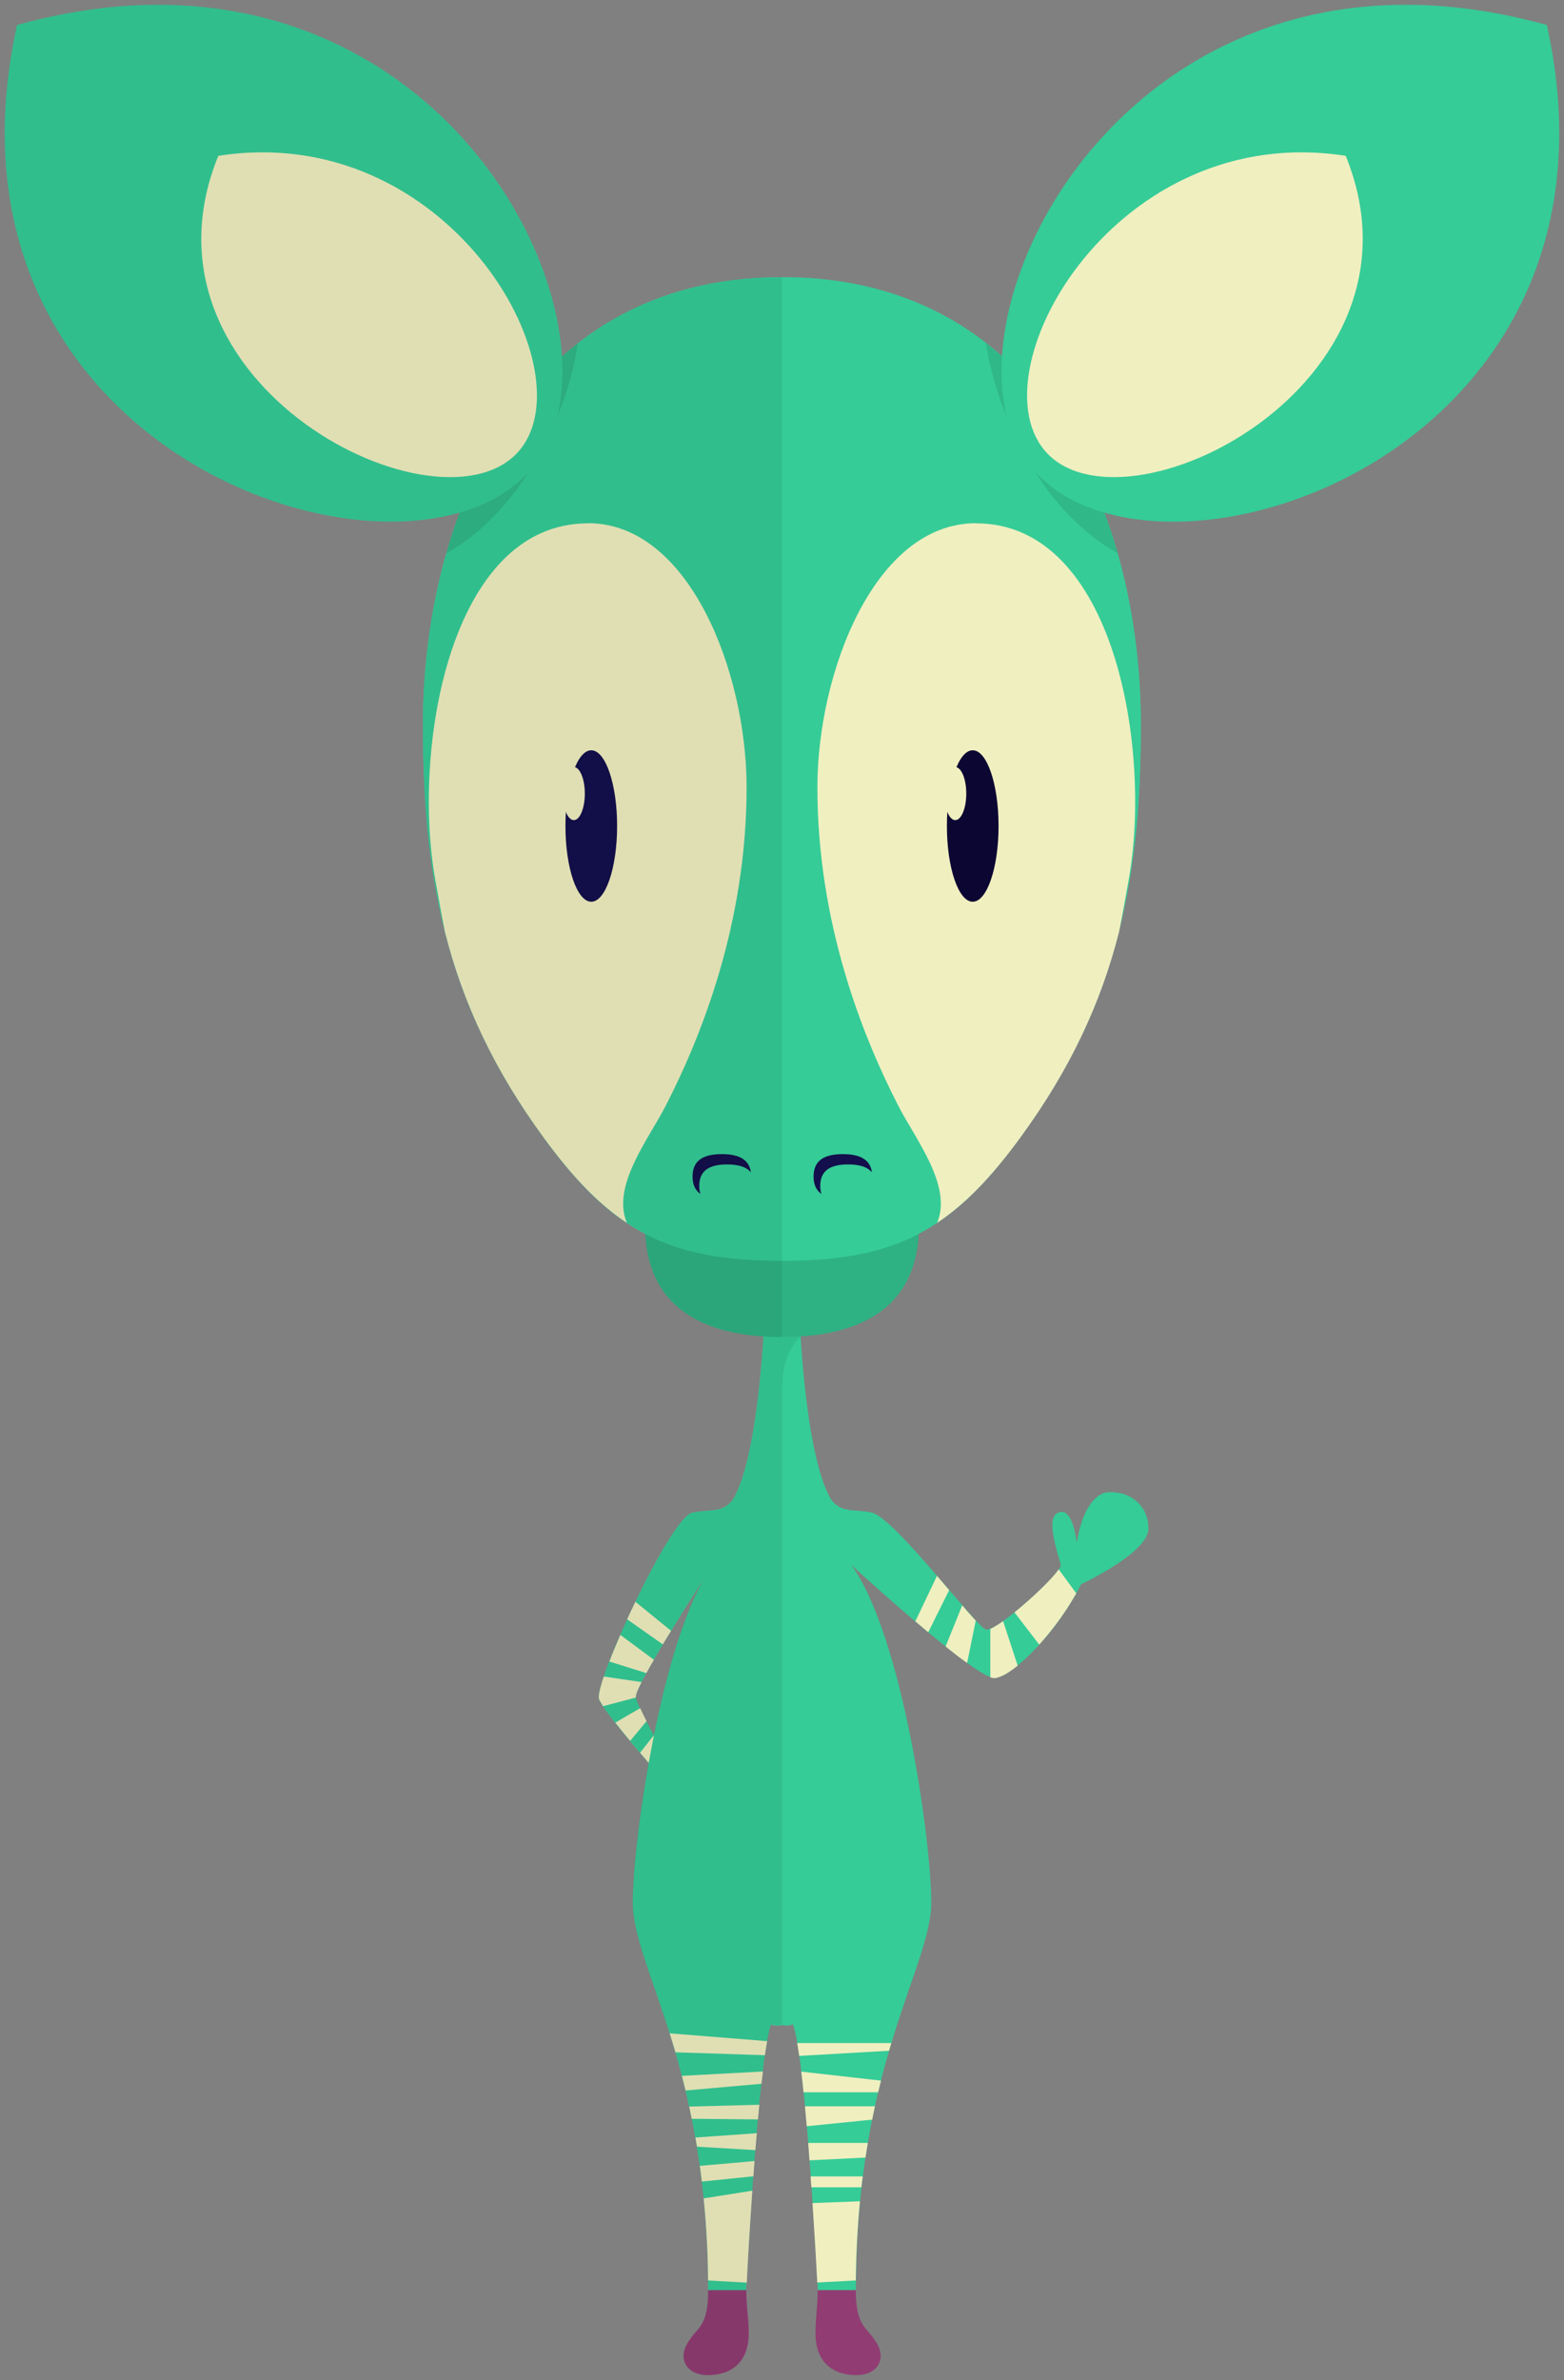
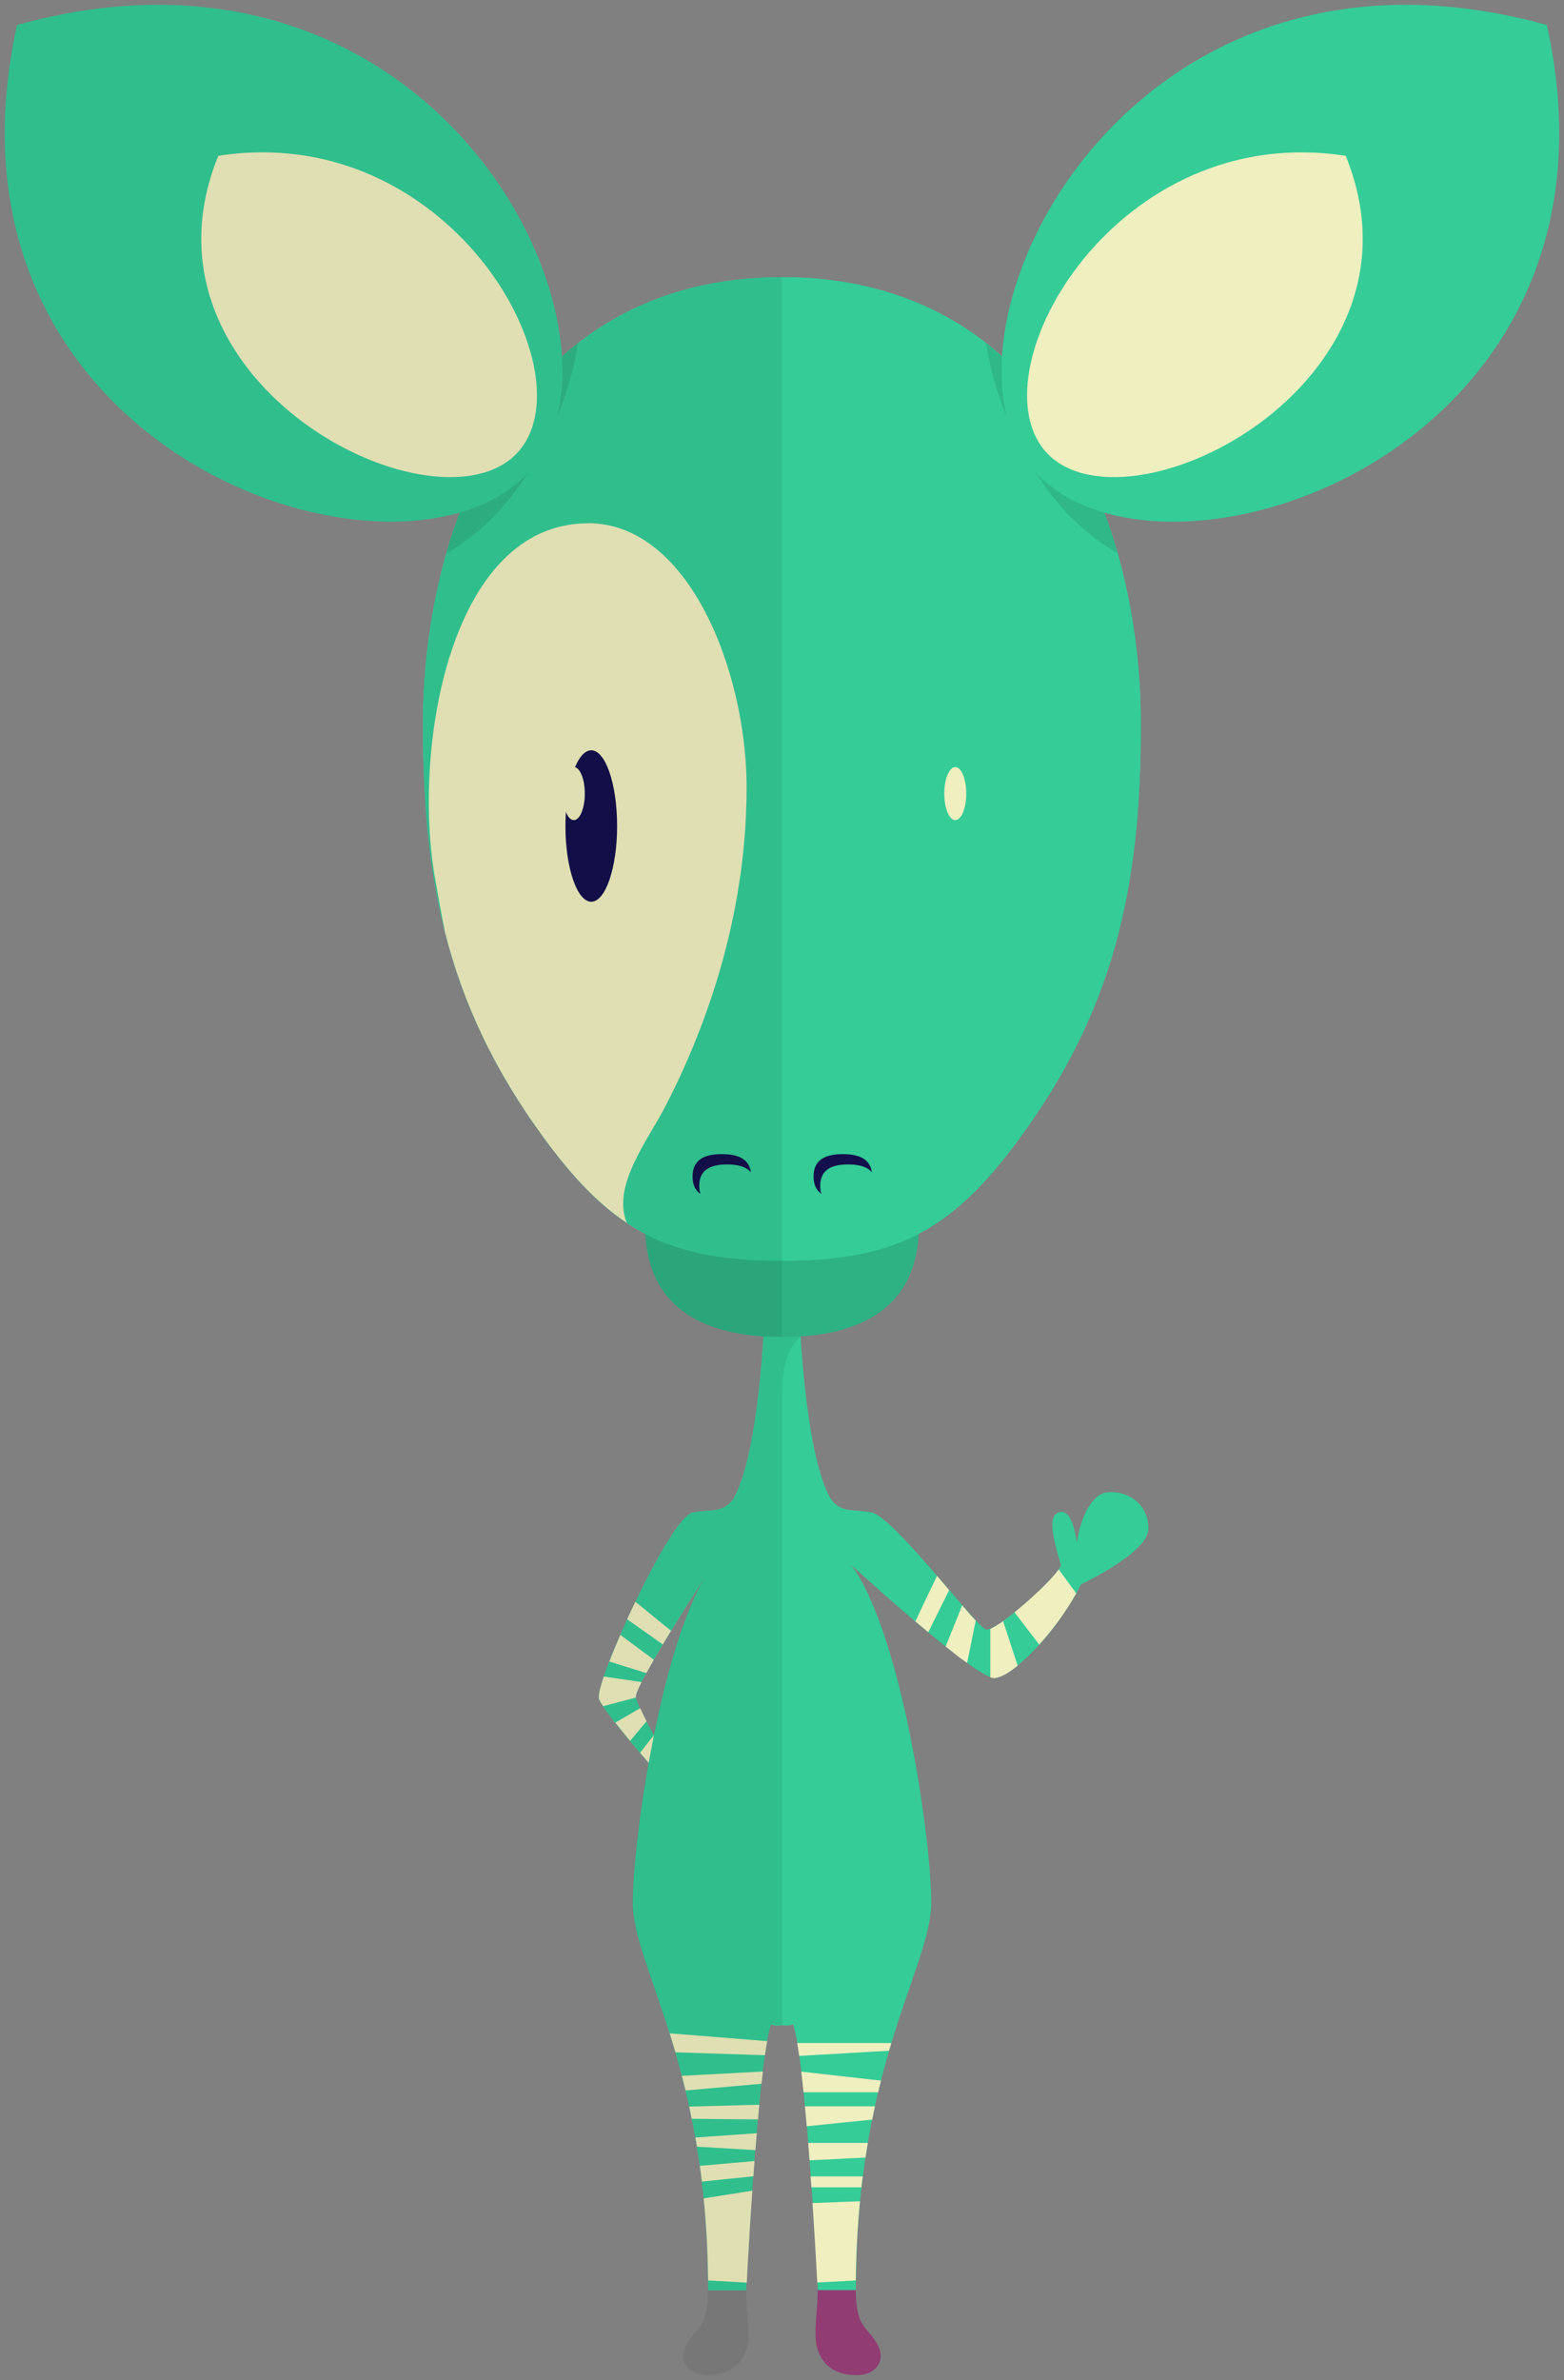
<svg xmlns="http://www.w3.org/2000/svg" width="165" height="251" viewBox="0 0 165 251" fill="none">
  <rect x="0" y="0" width="165" height="251" fill="#808080" stroke="none" />
  <g clip-path="url(#clip0_6200_54564)">
    <path d="M114.04 167.09C111.58 172.026 106.912 176.798 104.944 176.962C102.976 177.127 89.805 165.04 89.805 165.04C95.129 172.279 98.245 193.91 98.245 200.656C98.245 207.402 90.297 217.768 90.297 241.538H86.286C86.286 241.538 85.062 217.351 83.662 213.49C83.006 213.731 82.514 213.566 82.514 213.566V138.156H84.318C84.318 138.156 84.81 153.345 87.673 158.116C88.733 159.597 90.07 159.129 91.95 159.509C94.322 160.002 102.951 171.52 103.998 171.849C105.045 172.178 111.92 166.014 111.92 165.027C110.797 161.331 110.709 159.8 111.756 159.483C113.257 159.028 113.585 162.723 113.585 162.723C114.077 159.686 115.301 157.509 116.865 157.382C119.136 157.192 121.18 158.724 121.155 161.243C121.129 163.774 114.052 167.077 114.052 167.077L114.04 167.09Z" fill="#35CC97" />
    <path d="M63.198 179.177C62.656 177.532 70.679 160.015 73.051 159.521C74.93 159.129 76.255 159.61 77.327 158.129C80.191 153.357 80.683 138.169 80.683 138.169H82.487L85.767 176.444L82.487 213.579C82.487 213.579 81.995 213.744 81.339 213.503C79.951 217.363 78.715 241.551 78.715 241.551H74.703C74.703 217.781 66.756 207.415 66.756 200.669C66.756 193.923 69.872 172.292 75.195 165.052C75.195 165.052 66.806 177.886 67.071 179.013C67.462 180.405 69.317 183.582 69.317 183.582L68.875 186.43C68.875 186.43 63.602 180.443 63.185 179.19L63.198 179.177Z" fill="#35CC97" />
    <path d="M102.95 170.926C102.849 170.824 102.748 170.698 102.634 170.584C102.521 170.457 102.407 170.331 102.294 170.204L102.268 170.179C102.155 170.052 102.041 169.913 101.915 169.774L101.89 169.736C101.764 169.597 101.638 169.458 101.511 169.306L99.758 173.647C99.96 173.812 100.149 173.963 100.351 174.115H100.363C100.553 174.28 100.742 174.419 100.918 174.558L100.944 174.584C101.12 174.723 101.31 174.862 101.486 174.989H101.511C101.688 175.141 101.865 175.267 102.029 175.381L102.937 170.926H102.95Z" fill="#F0EFC0" />
    <path d="M111.68 165.521C110.999 166.521 108.88 168.546 107.025 170.04L109.637 173.445C110.797 172.154 111.983 170.622 112.98 168.989C113.232 168.572 113.421 168.243 113.51 168.103L113.548 168.04L111.693 165.509L111.68 165.521Z" fill="#F0EFC0" />
    <path d="M105.233 176.913C105.233 176.913 105.347 176.887 105.41 176.862C105.435 176.862 105.461 176.837 105.486 176.837C105.549 176.811 105.612 176.786 105.675 176.761C105.7 176.761 105.725 176.735 105.751 176.723C105.839 176.685 105.927 176.634 106.016 176.596H106.028C106.23 176.482 106.432 176.343 106.659 176.191L106.697 176.166C106.798 176.103 106.899 176.027 106.987 175.951L107.025 175.925C107.138 175.837 107.252 175.748 107.365 175.66L105.826 170.964C105.423 171.255 105.057 171.483 104.754 171.647C104.653 171.711 104.565 171.749 104.477 171.787V176.887C104.577 176.925 104.653 176.951 104.741 176.963C104.817 176.976 104.893 176.989 104.943 176.976C105.019 176.976 105.082 176.963 105.158 176.938C105.183 176.938 105.208 176.938 105.233 176.925V176.913Z" fill="#F0EFC0" />
    <path d="M98.85 166.192L96.566 170.989C97.021 171.369 97.475 171.761 97.929 172.141L100.137 167.699C99.72 167.205 99.291 166.699 98.85 166.192Z" fill="#F0EFC0" />
    <path d="M66.164 170.774L69.923 173.419C70.201 172.951 70.491 172.47 70.794 171.989L67.034 168.926C66.732 169.546 66.442 170.166 66.164 170.774Z" fill="#F0EFC0" />
    <path d="M67.527 180.152L64.916 181.671C65.408 182.291 65.951 182.962 66.48 183.595L68.209 181.519C67.969 181.064 67.742 180.595 67.54 180.152H67.527Z" fill="#F0EFC0" />
    <path d="M63.704 176.799C63.3 178.001 63.099 178.875 63.2 179.178C63.263 179.356 63.414 179.609 63.629 179.938L67.085 179.026V179.001C67.022 178.799 67.262 178.216 67.678 177.394L63.704 176.811V176.799Z" fill="#F0EFC0" />
    <path d="M68.991 182.987L67.527 184.848C67.893 185.266 68.209 185.633 68.436 185.911L68.991 182.987Z" fill="#F0EFC0" />
    <path d="M64.285 175.229L68.183 176.444C68.423 176.014 68.688 175.533 68.978 175.039L65.446 172.419C65.017 173.419 64.613 174.368 64.285 175.241V175.229Z" fill="#F0EFC0" />
    <path d="M85.716 232.337L90.725 232.147C90.472 234.729 90.321 237.501 90.283 240.5L86.221 240.715C86.145 239.273 85.969 236.07 85.716 232.337ZM85.603 230.678H90.876C90.914 230.286 90.964 229.906 91.015 229.527H85.514C85.54 229.919 85.565 230.299 85.603 230.678ZM93.79 216.275C93.866 215.996 93.954 215.731 94.03 215.465H84.102C84.177 215.87 84.24 216.326 84.316 216.819M84.531 218.465C84.619 219.148 84.695 219.882 84.77 220.654H92.642C92.743 220.237 92.844 219.819 92.945 219.426L84.531 218.477V218.465ZM85.262 225.995C85.313 226.603 85.363 227.223 85.401 227.831L91.305 227.54C91.381 227.021 91.469 226.502 91.557 225.995H85.262ZM84.922 222.135C84.985 222.819 85.048 223.527 85.111 224.236L92.011 223.54C92.112 223.059 92.201 222.591 92.302 222.135H84.922Z" fill="#F0EFC0" />
    <path d="M74.704 240.488C74.679 237.375 74.502 234.502 74.237 231.844L79.371 231.034C79.069 235.312 78.854 239.109 78.779 240.729L74.716 240.501L74.704 240.488ZM73.518 226.389L79.687 226.756C79.737 226.161 79.788 225.566 79.838 224.971L73.367 225.427C73.417 225.743 73.48 226.072 73.531 226.389H73.518ZM80.696 216.744C80.772 216.2 80.847 215.706 80.936 215.263L70.654 214.44C70.856 215.086 71.058 215.744 71.26 216.44M79.485 229.502C79.523 228.971 79.561 228.439 79.599 227.907L73.833 228.414C73.909 228.958 73.985 229.502 74.048 230.072L79.485 229.515V229.502ZM80.33 219.744C80.381 219.301 80.431 218.87 80.482 218.465L71.941 218.921C72.067 219.427 72.206 219.946 72.332 220.465L80.343 219.756L80.33 219.744ZM79.965 223.515C80.015 222.997 80.053 222.478 80.103 221.971L72.711 222.161C72.799 222.579 72.887 223.009 72.975 223.452L79.952 223.515H79.965Z" fill="#F0EFC0" />
    <path d="M82.499 132.942C82.499 132.942 68.055 117.146 68.055 129.208C68.055 138.865 75.599 141.004 82.499 141.004C89.4 141.004 96.944 138.865 96.944 129.208C96.944 117.146 82.499 132.942 82.499 132.942Z" fill="#2EB284" />
    <path d="M82.501 29.231C54.621 29.231 44.617 55.178 44.617 76.454C44.617 93.617 47.493 106.515 57.422 120.058C64.6 129.854 70.554 132.955 82.489 132.955C94.423 132.955 100.377 129.854 107.555 120.058C117.484 106.515 120.36 93.617 120.36 76.454C120.36 55.178 110.482 29.231 82.476 29.231H82.501Z" fill="#35CC97" />
    <path d="M82.501 29.231C54.621 29.231 44.617 55.178 44.617 76.454C44.617 93.617 47.493 106.515 57.422 120.058C64.6 129.854 70.554 132.955 82.489 132.955C94.423 132.955 100.377 129.854 107.555 120.058C117.484 106.515 120.36 93.617 120.36 76.454C120.36 55.178 110.482 29.231 82.476 29.231H82.501Z" fill="#35CC97" />
    <path d="M86.537 125.056C86.537 123.512 87.52 122.803 89.476 122.803C90.674 122.803 91.52 123.069 91.986 123.639C91.81 122.322 90.788 121.715 88.921 121.715C86.865 121.715 85.83 122.449 85.83 124.082C85.83 124.93 86.108 125.525 86.663 125.917C86.574 125.664 86.537 125.385 86.537 125.056Z" fill="#130F4C" />
    <path d="M73.771 125.056C73.771 123.512 74.755 122.803 76.71 122.803C77.909 122.803 78.754 123.069 79.221 123.639C79.044 122.322 78.022 121.715 76.155 121.715C74.099 121.715 73.064 122.449 73.064 124.082C73.064 124.93 73.342 125.525 73.897 125.917C73.809 125.664 73.771 125.385 73.771 125.056Z" fill="#130F4C" />
    <path d="M62.037 55.178C72.748 55.178 78.765 70.961 78.765 83.036C78.765 97.414 73.959 109.362 70.237 116.602C68.433 120.133 64.485 125.069 66.137 128.968C63.11 126.955 60.359 124.069 57.42 120.057C52.134 112.855 48.854 105.831 46.937 98.262C46.571 96.414 46.243 94.591 45.928 92.807C43.455 79.087 47.391 55.19 62.037 55.19V55.178Z" fill="#F0EFC0" />
    <path d="M62.379 95.098C63.884 95.098 65.104 91.522 65.104 87.112C65.104 82.701 63.884 79.125 62.379 79.125C60.874 79.125 59.654 82.701 59.654 87.112C59.654 91.522 60.874 95.098 62.379 95.098Z" fill="#130F4C" />
    <path d="M60.538 86.491C61.179 86.491 61.698 85.239 61.698 83.694C61.698 82.149 61.179 80.897 60.538 80.897C59.897 80.897 59.377 82.149 59.377 83.694C59.377 85.239 59.897 86.491 60.538 86.491Z" fill="#F0EFC0" />
    <path opacity="0.1" d="M58.772 43.989C59.857 41.394 60.576 38.787 60.979 36.192C54.028 41.622 49.562 49.685 47.09 58.355C51.745 55.709 55.82 51.052 58.772 43.989Z" fill="black" />
    <path opacity="0.1" d="M106.229 43.989C105.144 41.394 104.425 38.787 104.021 36.192C110.973 41.622 115.438 49.685 117.911 58.355C113.256 55.709 109.181 51.052 106.229 43.989Z" fill="black" />
    <path d="M56.74 48.584C44.944 65.367 -8.469 49.026 1.8 2.639C45.575 -9.537 67.172 33.712 56.74 48.584Z" fill="#35CC97" />
    <path d="M54.847 47.444C46.773 57.278 13.166 40.647 23.031 16.434C47.114 12.675 62 38.749 54.847 47.444Z" fill="#F0EFC0" />
    <path d="M108.261 48.584C120.044 65.379 173.47 49.039 163.189 2.639C119.426 -9.537 97.816 33.712 108.261 48.584Z" fill="#35CC97" />
    <path d="M110.154 47.444C118.228 57.278 151.835 40.647 141.97 16.434C117.887 12.675 103.001 38.749 110.154 47.444Z" fill="#F0EFC0" />
-     <path d="M102.962 55.178C92.252 55.178 86.234 70.961 86.234 83.036C86.234 97.414 91.041 109.362 94.762 116.602C96.566 120.133 100.515 125.069 98.862 128.968C101.89 126.955 104.64 124.069 107.58 120.057C112.865 112.855 116.145 105.831 118.063 98.262C118.429 96.414 118.757 94.591 119.072 92.807C121.545 79.087 117.609 55.19 102.962 55.19V55.178Z" fill="#F0EFC0" />
-     <path d="M102.621 95.098C104.126 95.098 105.346 91.522 105.346 87.112C105.346 82.701 104.126 79.125 102.621 79.125C101.116 79.125 99.897 82.701 99.897 87.112C99.897 91.522 101.116 95.098 102.621 95.098Z" fill="#0C0632" />
    <path d="M100.78 86.491C101.421 86.491 101.94 85.239 101.94 83.694C101.94 82.149 101.421 80.897 100.78 80.897C100.139 80.897 99.619 82.149 99.619 83.694C99.619 85.239 100.139 86.491 100.78 86.491Z" fill="#F0EFC0" />
    <path d="M90.285 241.539C90.285 243.919 90.751 244.944 91.47 245.766C92.353 246.754 92.909 247.602 92.909 248.475C92.909 249.538 92.025 250.487 90.335 250.487C87.85 250.487 86.033 249.095 86.033 246.096C86.033 244.374 86.26 243.387 86.26 241.526H90.272L90.285 241.539Z" fill="#913C73" />
-     <path d="M74.716 241.539C74.716 243.919 74.287 244.944 73.555 245.766C72.672 246.754 72.117 247.602 72.117 248.475C72.117 249.538 73 250.487 74.691 250.487C77.176 250.487 78.993 249.095 78.993 246.096C78.993 244.374 78.74 243.387 78.74 241.526H74.729L74.716 241.539Z" fill="#913C73" />
    <path opacity="0.07" d="M84.29 140.954C83.698 140.992 83.092 141.005 82.499 141.005V29.231C72.634 29.231 65.014 32.484 59.287 37.623C58.164 19.283 37.26 -7.234 1.799 2.639C-6.868 41.749 29.729 59.494 48.501 54.064C45.801 61.253 44.615 69.126 44.615 76.454C44.615 84.491 45.246 91.579 46.936 98.249C47.05 98.718 47.176 99.186 47.302 99.642C47.328 99.73 47.353 99.832 47.391 99.92C47.492 100.274 47.592 100.641 47.706 100.996C47.756 101.148 47.807 101.3 47.845 101.452C47.933 101.743 48.034 102.046 48.122 102.338C48.185 102.515 48.236 102.679 48.299 102.856C48.387 103.135 48.488 103.401 48.576 103.679C48.639 103.869 48.715 104.046 48.778 104.236C48.879 104.502 48.968 104.755 49.068 105.021C49.144 105.211 49.22 105.4 49.295 105.59C49.396 105.843 49.497 106.097 49.598 106.35C49.674 106.54 49.762 106.742 49.838 106.932C49.939 107.185 50.052 107.426 50.153 107.679C50.242 107.869 50.33 108.071 50.418 108.261C50.532 108.501 50.645 108.755 50.759 108.995C50.847 109.198 50.948 109.387 51.036 109.577C51.15 109.818 51.276 110.058 51.39 110.299C51.49 110.501 51.592 110.691 51.692 110.894C51.819 111.134 51.945 111.375 52.071 111.615C52.172 111.818 52.285 112.007 52.386 112.21C52.512 112.45 52.651 112.691 52.79 112.931C52.904 113.121 53.004 113.324 53.118 113.514C53.257 113.754 53.395 113.995 53.547 114.235C53.66 114.425 53.774 114.627 53.9 114.817C54.051 115.058 54.203 115.311 54.354 115.551C54.468 115.741 54.594 115.931 54.708 116.121C54.871 116.374 55.035 116.627 55.212 116.88C55.326 117.058 55.452 117.235 55.565 117.425C55.755 117.703 55.944 117.982 56.146 118.273C56.246 118.425 56.36 118.576 56.461 118.741C56.751 119.146 57.041 119.551 57.344 119.969C57.369 119.994 57.382 120.019 57.407 120.057C57.609 120.336 57.824 120.614 58.025 120.88C58.088 120.969 58.164 121.057 58.227 121.146C58.366 121.323 58.492 121.5 58.631 121.677C58.719 121.779 58.795 121.893 58.883 121.994C58.997 122.146 59.11 122.285 59.236 122.424C59.325 122.538 59.426 122.652 59.514 122.766C59.615 122.892 59.728 123.019 59.829 123.146C59.93 123.259 60.031 123.386 60.132 123.5C60.182 123.563 60.233 123.614 60.283 123.664C60.548 123.981 60.826 124.272 61.091 124.563C61.141 124.614 61.192 124.677 61.242 124.728C61.381 124.88 61.532 125.031 61.671 125.171C61.722 125.221 61.76 125.272 61.81 125.31C61.961 125.462 62.113 125.614 62.264 125.766L62.34 125.841C64.182 127.639 66.049 129.044 68.08 130.107C68.496 138.131 74.476 140.549 80.556 140.941C80.266 145.548 79.434 154.636 77.34 158.129C76.28 159.61 74.943 159.142 73.063 159.522C71.713 159.8 68.559 165.546 66.162 170.774C65.91 171.331 65.67 171.875 65.43 172.406C65.317 172.66 65.216 172.9 65.115 173.14C65.014 173.381 64.913 173.609 64.825 173.837V173.875C64.712 174.102 64.623 174.318 64.535 174.545V174.571C64.434 174.786 64.346 175.001 64.27 175.216C64.055 175.786 63.854 176.317 63.69 176.798C63.639 176.938 63.601 177.064 63.563 177.191L63.538 177.279C63.5 177.406 63.462 177.52 63.425 177.634C63.387 177.748 63.362 177.862 63.336 177.963L63.311 178.039C63.286 178.14 63.261 178.241 63.248 178.33C63.223 178.418 63.21 178.507 63.198 178.583V178.646C63.172 178.722 63.172 178.798 63.16 178.861C63.16 178.925 63.16 178.975 63.16 179.026V179.064C63.16 179.064 63.172 179.153 63.185 179.19C63.198 179.228 63.223 179.279 63.248 179.33V179.355C63.248 179.355 63.311 179.444 63.336 179.494V179.52C63.336 179.52 63.425 179.633 63.462 179.697C63.5 179.773 63.551 179.849 63.601 179.925C63.917 180.406 64.371 181.013 64.888 181.659C65.002 181.81 65.128 181.962 65.241 182.114L65.292 182.165C65.531 182.469 65.784 182.772 66.023 183.064L66.087 183.127C66.995 184.228 67.891 185.266 68.408 185.873C67.31 191.999 66.73 197.708 66.73 200.631C66.73 203.96 68.66 208.162 70.628 214.415C70.83 215.06 71.032 215.718 71.234 216.415C71.461 217.212 71.688 218.035 71.915 218.883C72.041 219.389 72.18 219.895 72.306 220.427C72.445 220.984 72.571 221.553 72.697 222.136C72.785 222.553 72.874 222.984 72.962 223.427C73.088 224.072 73.214 224.73 73.34 225.401C73.391 225.717 73.454 226.047 73.504 226.363C73.618 227.021 73.719 227.692 73.807 228.388C73.883 228.932 73.959 229.477 74.022 230.033C74.097 230.616 74.16 231.211 74.224 231.818C74.261 232.147 74.287 232.476 74.312 232.818V232.843C74.337 233.172 74.375 233.501 74.4 233.843V233.881C74.425 234.21 74.451 234.539 74.476 234.868V234.932C74.501 235.261 74.526 235.59 74.539 235.919V236.008C74.564 236.337 74.577 236.678 74.589 237.02V237.096C74.615 237.45 74.627 237.817 74.64 238.185C74.665 238.944 74.678 239.703 74.69 240.488C74.69 240.83 74.69 241.184 74.69 241.539C74.69 243.918 74.261 244.943 73.53 245.766C72.647 246.753 72.091 247.601 72.091 248.475C72.091 249.538 72.975 250.487 74.665 250.487C77.15 250.487 78.967 249.095 78.967 246.095C78.967 244.374 78.715 243.387 78.715 241.526C78.715 241.526 78.727 241.235 78.752 240.703V240.399L78.778 240.362V240.058L78.803 239.982L78.828 239.602V239.526L78.853 239.146V239.071C78.879 238.602 78.916 238.071 78.954 237.488V237.463C79.068 235.666 79.207 233.413 79.371 231.008C79.408 230.502 79.446 229.995 79.484 229.489C79.522 228.958 79.56 228.426 79.598 227.894C79.623 227.515 79.661 227.122 79.686 226.743C79.736 226.148 79.787 225.553 79.825 224.958C79.862 224.464 79.913 223.983 79.951 223.49C80.001 222.971 80.039 222.452 80.09 221.946C80.165 221.174 80.241 220.427 80.317 219.705C80.342 219.49 80.367 219.288 80.392 219.073V219.035C80.418 218.819 80.443 218.617 80.468 218.414C80.544 217.807 80.62 217.237 80.695 216.706C80.72 216.566 80.733 216.44 80.758 216.313C80.784 216.174 80.796 216.048 80.821 215.934C80.847 215.807 80.859 215.68 80.884 215.567C80.91 215.44 80.922 215.326 80.948 215.225C81.086 214.453 81.225 213.845 81.364 213.453C82.02 213.693 82.512 213.529 82.512 213.529V146.865C82.512 144.561 82.878 142.397 84.467 140.967L84.303 140.916L84.29 140.954ZM69.001 182.988C68.786 182.608 68.496 182.089 68.206 181.532C68.092 181.304 67.966 181.076 67.853 180.849C67.739 180.608 67.626 180.38 67.525 180.165C67.335 179.735 67.171 179.342 67.083 179.039V179.013C67.083 179.013 67.07 178.963 67.07 178.925V178.899C67.07 178.899 67.07 178.836 67.083 178.798C67.083 178.798 67.108 178.684 67.121 178.634V178.608C67.121 178.608 67.171 178.507 67.184 178.444V178.418C67.222 178.355 67.247 178.279 67.272 178.203C67.31 178.127 67.335 178.039 67.373 177.963C67.449 177.773 67.537 177.596 67.651 177.393C67.802 177.102 67.966 176.786 68.156 176.431C68.395 176.001 68.66 175.52 68.95 175.026C69.253 174.507 69.568 173.963 69.909 173.419C70.186 172.951 70.477 172.47 70.779 171.989C72.091 169.85 73.454 167.711 74.312 166.382C72.066 170.267 70.262 176.634 68.975 182.975L69.001 182.988Z" fill="black" />
  </g>
  <defs>
    <clipPath id="clip0_6200_54564">
      <rect width="164" height="250" fill="white" transform="translate(0.5 0.5)" />
    </clipPath>
  </defs>
</svg>